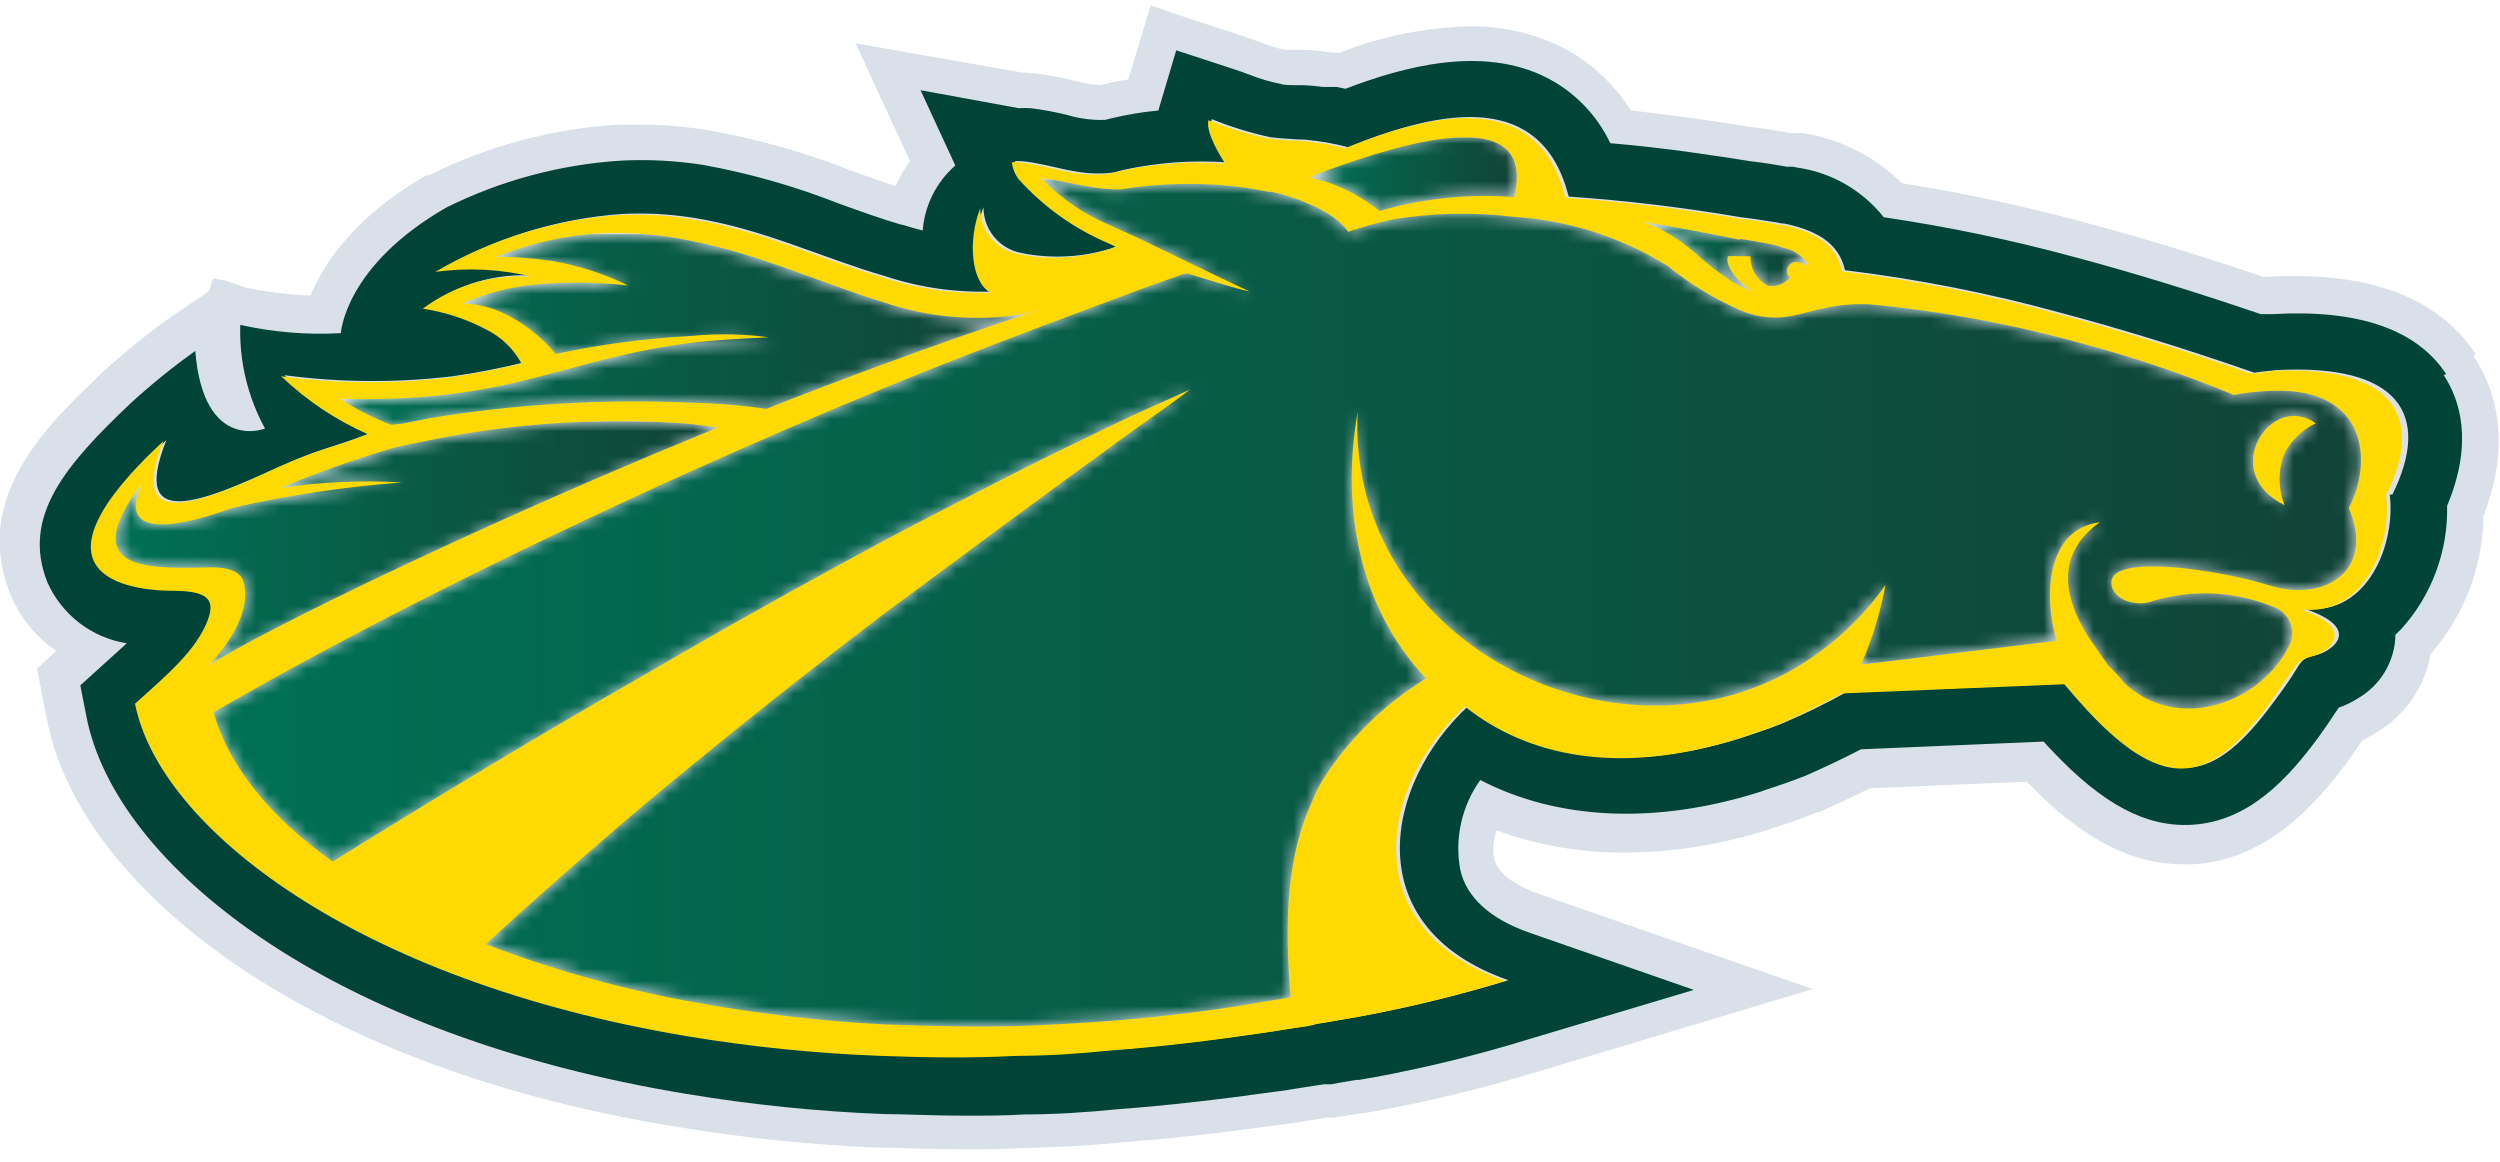
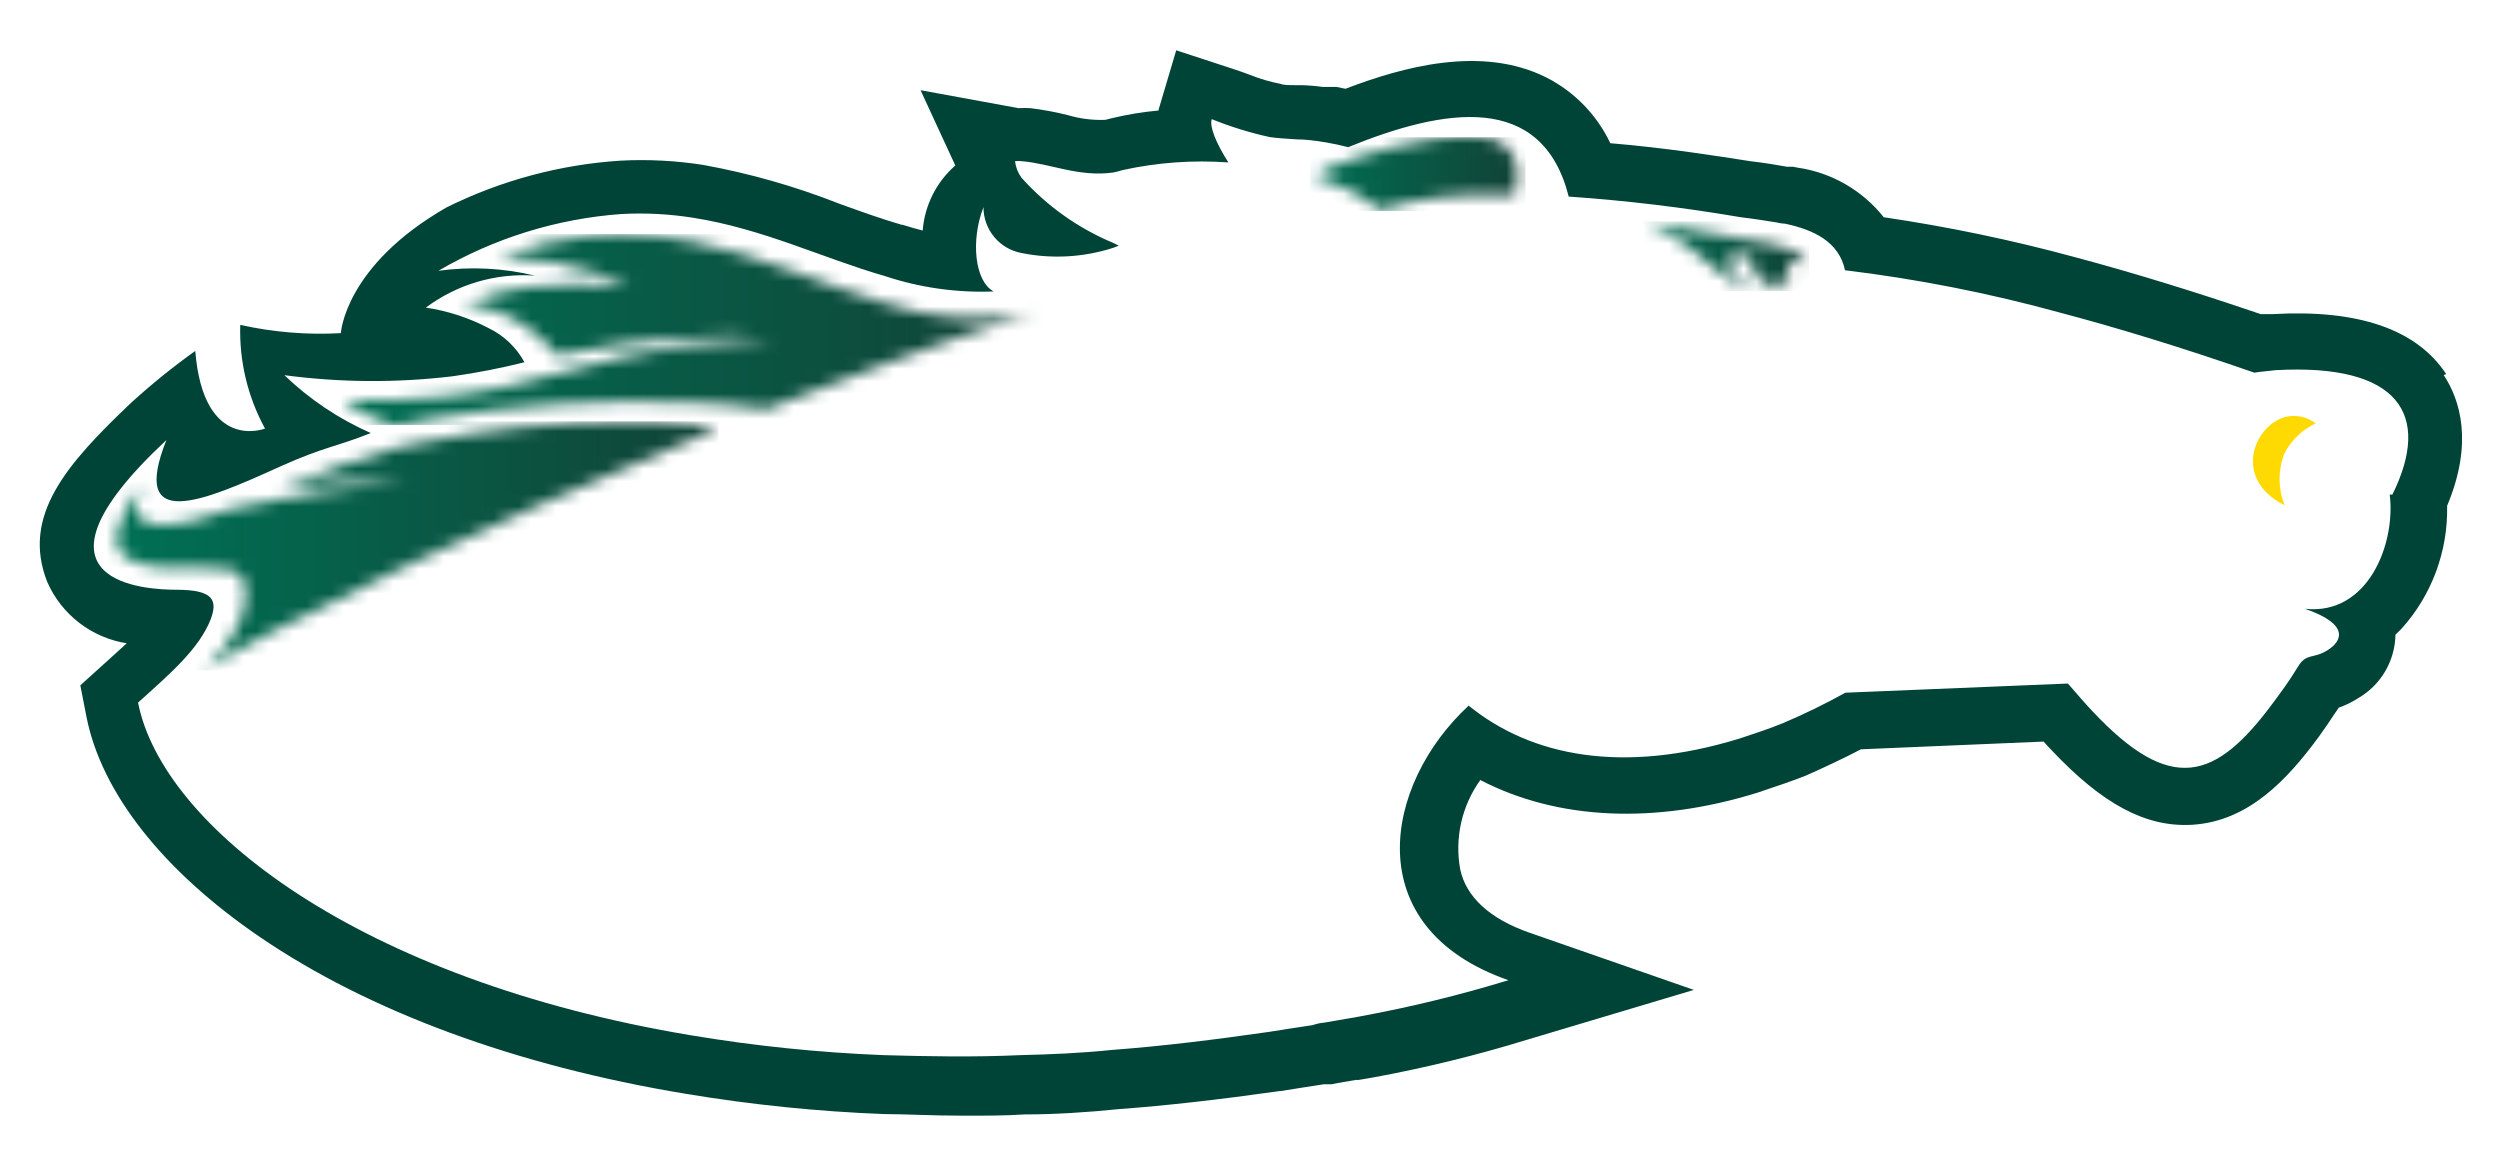
<svg xmlns="http://www.w3.org/2000/svg" width="200" height="93" viewBox="0 0 200 93" fill="none">
  <g clip-path="url(#clip0_11269_23772)">
-     <path d="M198.021 28.29C195.31 24.179 190.447 22.08 183.562 22.08C182.888 22.08 182.127 22.08 181.482 22.152H181.382H181.066C176.002 20.427 171.14 18.946 166.621 17.753C161.857 16.459 157.025 15.427 152.148 14.662C150.002 12.523 147.235 11.12 144.245 10.652H144.116H143.743H143.312C142.466 10.494 141.448 10.321 140.228 10.178C138.091 9.847 134.376 9.257 130.474 8.841C129.115 6.664 127.184 4.904 124.894 3.752C122.599 2.631 120.074 2.065 117.521 2.099C113.979 2.204 110.481 2.919 107.179 4.212H106.878H106.577L106.046 4.14C105.409 4.053 104.767 4.001 104.124 3.982H103.751H102.79C102.156 3.857 101.536 3.67 100.94 3.421C100.452 3.249 99.921 3.047 99.305 2.846L94.915 1.409L92.046 0.431L91.157 3.392L90.268 6.354C89.493 6.469 88.762 6.627 88.073 6.799H87.872C87.237 6.745 86.609 6.634 85.993 6.469C84.922 6.196 83.834 5.994 82.737 5.865C82.335 5.865 81.977 5.793 81.704 5.793L74.088 4.456L68.45 3.464L70.846 8.668L72.797 12.88C72.345 13.509 71.96 14.183 71.649 14.893C70.501 14.519 69.311 14.088 68.077 13.642C64.371 12.179 60.526 11.096 56.602 10.408C54.809 10.122 52.996 9.978 51.18 9.976C50.578 9.976 49.975 9.976 49.387 9.976C44.148 10.305 39.028 11.678 34.326 14.016H34.225H34.125C28.258 17.365 25.848 21.203 24.844 23.647C23.113 23.579 21.391 23.367 19.695 23.015L18.016 22.439H17.93L17.055 22.267L16.711 23.302L13.713 25.329C11.809 26.683 9.988 28.151 8.262 29.728C3.83 33.94 -2.252 39.69 0.789 47.438C1.54 49.321 2.833 50.938 4.504 52.081L4.217 52.34L2.955 53.49L3.285 55.157L3.773 57.658C5.121 64.516 10.5 71.459 18.906 77.209C28 83.404 40.178 87.904 54.135 90.146C59.517 91.044 64.949 91.601 70.401 91.814C71.979 91.814 74.346 91.943 76.942 91.943C78.678 91.943 80.342 91.943 81.891 91.843C84.257 91.771 86.868 91.684 89.636 91.397C93.423 91.124 97.54 90.65 102.546 89.96H102.647L104.339 89.701L106.132 89.413H106.491H106.835L107.093 89.313H107.352L108.686 89.083H108.944L110.249 88.853C114.492 88.071 118.687 87.049 122.814 85.791L136.126 81.794L145.019 79.121L136.255 76.088L123.116 71.516C121.681 70.999 119.817 70.079 119.515 68.641C119.402 67.897 119.476 67.136 119.731 66.427C123.02 67.633 126.499 68.237 130.001 68.21C133.873 68.185 137.718 67.57 141.404 66.384L142.036 66.183C143.04 65.852 144.173 65.479 145.421 64.961H145.521C146.884 64.386 148.247 63.739 149.581 63.064L162.146 62.532C166.449 67.046 170.466 69.144 174.683 69.144H175.457C181.281 68.785 185.14 64.53 187.851 60.864C188.224 60.347 188.582 59.8 188.97 59.24C189.377 59.048 189.77 58.827 190.146 58.578C191.27 57.908 192.237 57.003 192.98 55.923C193.722 54.844 194.224 53.617 194.449 52.325C197.125 49.261 198.626 45.343 198.681 41.271C201.004 35.276 199.57 31.05 197.92 28.549" fill="#DAE0E9" />
    <path d="M191.178 39.575C191.666 43.456 189.471 49.249 184.394 48.703C187.951 49.925 187.406 51.262 186.215 52.009C185.025 52.757 184.523 52.196 183.82 53.36C183.117 54.525 182.5 55.344 181.84 56.235C177.25 62.445 173.679 63.595 167.382 56.882C166.75 56.221 166.105 55.445 165.431 54.683L147.63 55.416C146.014 56.313 144.353 57.124 142.652 57.845C141.462 58.334 140.329 58.694 139.167 59.082C129.829 61.957 122.499 60.519 117.493 56.451C110.694 62.733 108.571 74.204 120.677 78.416C116.814 79.598 112.887 80.558 108.915 81.291C108.513 81.377 108.112 81.435 107.696 81.507L105.946 81.809C105.628 81.835 105.314 81.903 105.013 82.01C103.823 82.197 102.69 82.355 101.485 82.556C97.181 83.174 92.993 83.692 88.962 83.994C86.466 84.252 84.042 84.353 81.618 84.411C77.846 84.583 74.188 84.511 70.674 84.411C65.525 84.207 60.394 83.679 55.311 82.829C28.617 78.388 12.982 66.082 11.045 56.207C13.598 53.907 15.951 51.894 16.869 49.508C17.385 48.07 17.156 47.179 14.115 47.179C11.848 47.179 0.932 46.762 13.311 35.205C10.371 42.608 16.18 40.15 22.391 37.332C25.977 35.722 26.809 35.78 29.664 34.644C27.107 33.517 24.767 31.951 22.75 30.015C27.218 30.609 31.743 30.638 36.219 30.101C38.15 29.828 40.065 29.454 41.957 28.98C41.309 27.791 40.306 26.836 39.088 26.249C37.518 25.424 35.821 24.87 34.067 24.61C36.574 22.737 39.669 21.829 42.788 22.051C40.263 21.44 37.645 21.309 35.071 21.663C39.543 19.049 44.553 17.495 49.717 17.121C51.635 17.018 53.558 17.12 55.454 17.422C61.049 18.299 65.825 20.657 70.774 22.08C73.583 23.014 76.537 23.433 79.495 23.316C77.975 22.511 77.645 19.234 78.677 16.574C78.677 17.445 78.98 18.289 79.536 18.959C80.091 19.629 80.864 20.082 81.719 20.24C84.162 20.735 86.691 20.591 89.063 19.823L89.507 19.651L89.063 19.435C86.257 18.265 83.748 16.483 81.719 14.217C81.435 13.828 81.257 13.373 81.202 12.894C81.374 12.878 81.547 12.878 81.719 12.894C84.042 13.081 86.309 14.188 89.063 13.8C89.324 13.746 89.583 13.679 89.837 13.599C92.605 12.994 95.446 12.791 98.272 12.995C97.267 11.428 96.751 10.12 96.938 9.531C98.444 10.139 99.999 10.62 101.585 10.968C102.202 11.054 102.919 11.098 103.823 11.155C104.255 11.156 104.686 11.19 105.114 11.256C105.372 11.256 105.731 11.356 106.046 11.385C106.634 11.486 107.251 11.615 107.853 11.773C115.585 8.625 123.374 7.331 125.497 15.726C130.112 16.046 134.707 16.598 139.267 17.379C140.357 17.509 141.333 17.667 142.136 17.796C142.357 17.853 142.582 17.887 142.81 17.897C145.105 18.386 147.113 19.334 147.601 21.62C153.414 22.324 159.168 23.458 164.814 25.013C169.218 26.177 174.353 27.73 180.349 29.814C180.937 29.713 181.539 29.684 182.056 29.613C191.91 29.066 194.564 33.149 191.394 39.56M195.697 29.929C193.344 26.349 188.683 24.739 181.826 25.128H181.511H180.994H180.851C175.615 23.345 170.623 21.807 165.99 20.571C160.961 19.205 155.855 18.139 150.699 17.379C148.992 15.226 146.53 13.807 143.814 13.412L143.441 13.34H143.169H142.968C142.15 13.196 141.16 13.024 140.013 12.894C137.56 12.506 133.185 11.816 128.825 11.457C127.752 9.193 125.961 7.348 123.732 6.21C118.526 3.579 112.157 5.376 107.638 7.101L106.921 6.957H106.62H106.319H106.247H105.831C105.265 6.877 104.695 6.829 104.124 6.814H103.679C103.149 6.814 102.704 6.814 102.46 6.713C101.636 6.555 100.829 6.319 100.05 6.009C99.591 5.836 99.075 5.649 98.487 5.462L94.097 4.025L92.778 8.467C92.736 8.589 92.702 8.714 92.677 8.841C91.397 8.958 90.126 9.169 88.876 9.473L88.417 9.588C87.394 9.626 86.371 9.495 85.391 9.2C84.418 8.957 83.431 8.775 82.436 8.654C82.12 8.635 81.804 8.635 81.489 8.654L73.643 7.216L76.425 13.239C74.908 14.564 73.971 16.433 73.815 18.443C73.299 18.314 72.768 18.156 72.208 17.983H72.137C70.501 17.509 68.866 16.919 67.116 16.287C63.61 14.906 59.978 13.871 56.272 13.196C54.086 12.853 51.87 12.737 49.659 12.851C44.816 13.162 40.082 14.432 35.731 16.589C27.57 21.261 27.268 26.651 27.268 26.651C24.568 26.803 21.86 26.581 19.221 25.99C19.131 28.882 19.814 31.746 21.201 34.285C21.201 34.285 16.281 36.225 15.621 28.075C13.839 29.348 12.134 30.726 10.514 32.2C5.279 37.16 1.693 41.285 3.787 46.575C4.354 47.857 5.233 48.976 6.343 49.83C7.453 50.683 8.759 51.245 10.141 51.463L8.922 52.57L6.426 54.827L6.914 57.328C8.104 63.409 13.039 69.676 20.799 74.966C29.52 80.918 41.297 85.259 54.838 87.501C60.096 88.378 65.404 88.921 70.731 89.126C72.266 89.126 74.604 89.255 77.143 89.255C78.835 89.255 80.471 89.255 81.977 89.154C84.344 89.154 86.897 88.996 89.579 88.723C93.294 88.45 97.368 87.99 102.374 87.286H102.446L104.153 87.013L105.931 86.739H106.347H106.534L107.036 86.639L108.47 86.394H108.7L109.948 86.179C114.08 85.414 118.166 84.411 122.183 83.174L135.509 79.192L122.37 74.621C119.157 73.5 117.292 71.746 116.819 69.561C116.591 68.321 116.616 67.047 116.892 65.817C117.169 64.587 117.69 63.425 118.425 62.402C124.593 65.608 132.396 65.967 140.615 63.409L141.247 63.193C142.193 62.877 143.283 62.517 144.445 62.057C145.88 61.425 147.415 60.706 148.878 59.944L163.494 59.326C163.709 59.57 163.925 59.815 164.14 60.03C168.213 64.343 171.67 66.197 175.371 65.982C179.933 65.709 183.06 62.273 185.527 58.909C185.957 58.32 186.373 57.702 186.818 57.026C186.918 56.882 187.019 56.753 187.105 56.609C187.644 56.423 188.16 56.172 188.64 55.862C189.536 55.346 190.284 54.606 190.81 53.714C191.335 52.822 191.62 51.809 191.637 50.773L192.096 50.327C194.536 47.633 195.85 44.103 195.769 40.466C197.891 35.406 196.801 31.985 195.496 30.001" fill="#004438" />
    <mask id="mask0_11269_23772" style="mask-type:luminance" maskUnits="userSpaceOnUse" x="9" y="33" width="49" height="21">
      <path d="M33.795 35.377L31.715 35.808C28.569 36.733 25.476 37.827 22.448 39.086C25.683 38.581 28.963 38.427 32.231 38.626C27.654 38.963 23.108 39.645 18.633 40.667C14.975 42.004 9.094 43.542 11.461 38.626C6.44 45.425 11.26 45.555 16.424 45.425C17.629 45.425 19.178 45.425 19.537 46.503C20.082 48.315 19.178 50.816 16.424 53.619C17.744 52.541 23.983 49.307 32.733 45.152C39.217 42.105 47.077 38.583 55.397 35.161C56.114 34.874 56.831 34.587 57.534 34.256C56.917 34.155 56.2 34.069 55.397 33.968C53.639 33.782 51.872 33.695 50.104 33.71C44.627 33.741 39.165 34.3 33.795 35.377Z" fill="white" />
    </mask>
    <g mask="url(#mask0_11269_23772)">
      <path d="M57.477 33.709H6.397V53.619H57.477V33.709Z" fill="url(#paint0_linear_11269_23772)" />
    </g>
    <mask id="mask1_11269_23772" style="mask-type:luminance" maskUnits="userSpaceOnUse" x="27" y="18" width="57" height="17">
      <path d="M47.106 18.86C44.601 19.116 42.144 19.721 39.805 20.657C41.322 20.658 42.837 20.773 44.338 21.002C46.431 21.37 48.464 22.029 50.377 22.957C47.66 22.651 44.917 22.651 42.2 22.957C40.434 23.211 38.707 23.694 37.065 24.395C38.127 24.406 39.176 24.631 40.149 25.056C41.866 25.819 43.38 26.976 44.567 28.434C48.119 27.668 51.726 27.187 55.354 26.997C57.44 26.787 59.544 26.821 61.622 27.097C59.227 27.198 57.19 27.327 55.354 27.557C47.192 28.621 43.047 30.921 35.373 31.741C32.704 32.012 30.02 32.103 27.34 32.014C28.607 32.845 29.964 33.529 31.385 34.055C31.651 34.012 31.919 33.983 32.188 33.969C32.948 33.796 33.737 33.638 34.526 33.494C41.392 32.356 48.357 31.927 55.311 32.215C57.323 32.267 59.33 32.44 61.321 32.732C64.419 31.511 67.561 30.303 70.63 29.182C74.374 27.744 78.018 26.522 81.575 25.329C82.163 25.128 82.78 24.941 83.325 24.812C82.708 24.941 82.163 25.099 81.575 25.2C77.899 25.751 74.145 25.406 70.63 24.194C65.739 22.756 60.776 20.37 55.311 19.306C53.45 18.93 51.557 18.737 49.659 18.731C48.813 18.731 47.938 18.731 47.063 18.86" fill="white" />
    </mask>
    <g mask="url(#mask1_11269_23772)">
      <path d="M83.368 18.731H27.34V33.997H83.368V18.731Z" fill="url(#paint1_linear_11269_23772)" />
    </g>
    <mask id="mask2_11269_23772" style="mask-type:luminance" maskUnits="userSpaceOnUse" x="131" y="17" width="14" height="7">
      <path d="M131.449 17.71C133.001 18.259 134.429 19.109 135.652 20.211C136.751 21.205 137.942 22.091 139.209 22.856C139.568 22.986 139.927 23.187 140.314 23.288C139.911 23.064 139.54 22.789 139.209 22.468C138.564 21.793 138.076 21.031 138.277 20.47C138.587 20.445 138.899 20.445 139.209 20.47H140.084C140.07 20.948 140.188 21.42 140.427 21.833C140.665 22.247 141.013 22.587 141.433 22.813C141.864 22.893 142.31 22.822 142.695 22.612C142.898 22.51 143.078 22.368 143.226 22.195C143.131 22.113 143.059 22.007 143.017 21.888C142.976 21.769 142.966 21.642 142.989 21.518C143.013 21.394 143.068 21.279 143.15 21.183C143.231 21.087 143.337 21.015 143.455 20.973C143.871 20.844 144.072 20.973 144.732 21.232C144.517 20.858 144.224 20.536 143.872 20.288C143.52 20.039 143.119 19.871 142.695 19.794C142.353 19.655 141.997 19.554 141.634 19.492C140.916 19.363 140.113 19.205 139.209 19.076C137.072 18.688 134.39 18.199 131.449 17.71Z" fill="white" />
    </mask>
    <g mask="url(#mask2_11269_23772)">
      <path d="M144.732 17.71H131.449V23.288H144.732V17.71Z" fill="url(#paint2_linear_11269_23772)" />
    </g>
    <mask id="mask3_11269_23772" style="mask-type:luminance" maskUnits="userSpaceOnUse" x="104" y="10" width="18" height="7">
      <path d="M105.946 13.728C105.621 13.823 105.309 13.953 105.013 14.116C105.343 14.217 105.63 14.303 105.946 14.375C107.564 14.902 109.075 15.715 110.407 16.776C113.548 15.831 116.829 15.442 120.103 15.626C120.663 15.626 121.036 15.626 121.165 15.626C122.054 12.032 120.175 10.839 117.22 10.839C113.343 11.163 109.539 12.089 105.946 13.585" fill="white" />
    </mask>
    <g mask="url(#mask3_11269_23772)">
      <path d="M122.04 10.982H104.812V16.876H122.04V10.982Z" fill="url(#paint3_linear_11269_23772)" />
    </g>
    <mask id="mask4_11269_23772" style="mask-type:luminance" maskUnits="userSpaceOnUse" x="17" y="14" width="172" height="69">
-       <path d="M182.744 40.409C178.67 38.367 180.219 34.156 182.744 33.379C183.172 33.261 183.621 33.243 184.056 33.328C184.492 33.413 184.902 33.597 185.254 33.868C184.173 34.378 183.291 35.233 182.744 36.297C182.238 37.601 182.238 39.047 182.744 40.351V40.48V40.409ZM88.948 18.142C89.665 18.487 90.569 18.846 91.673 19.392C94.284 20.628 97.411 22.152 99.978 23.389C98.874 23.087 96.737 22.382 95.001 21.865C94.751 21.874 94.507 21.938 94.284 22.052C92.505 22.674 90.727 23.321 88.948 23.992C86.567 24.898 84.071 25.803 81.618 26.752C78.003 28.19 74.346 29.627 70.673 31.065C65.596 33.135 60.489 35.377 55.354 37.663C47.866 41.027 40.436 44.578 33.264 48.229C27.684 51.104 22.248 53.979 17.098 56.969C18.289 61.281 21.617 65.35 26.623 68.915C31.026 66.183 35.616 63.366 40.35 60.534C45.084 57.702 50.247 54.683 55.354 51.779C60.46 48.876 65.567 46.029 70.673 43.269C74.317 41.329 77.975 39.474 81.618 37.605C84.071 36.369 86.495 35.205 88.948 34.012C90.999 33.005 93.122 32.071 95.231 31.137C93.065 32.718 90.927 34.242 88.948 35.665L81.618 41.041C77.544 44.017 73.93 46.791 70.673 49.134C64.405 53.907 59.514 57.76 55.354 61.209C52.729 63.38 50.391 65.35 48.182 67.247C44.94 70.122 41.999 72.71 38.887 75.527C44.218 77.565 49.726 79.105 55.34 80.127C60.403 81.046 65.52 81.641 70.659 81.91C74.216 82.092 77.865 82.135 81.604 82.039C84.028 81.938 86.481 81.809 88.933 81.622C90.21 81.522 91.472 81.392 92.763 81.248C95.632 80.947 98.501 80.544 101.47 80.026C102.087 79.94 102.675 79.84 103.22 79.739C102.704 73.587 102.905 68.44 104.999 63.926C105.249 63.293 105.562 62.687 105.931 62.115C108.018 58.92 110.792 56.233 114.05 54.252C108.312 48.128 107.351 39.877 108.585 32.905C107.739 49.264 124.937 59.844 139.152 55.373C140.35 54.986 141.515 54.506 142.638 53.936C145.89 52.219 148.692 49.756 150.814 46.748C150.406 48.944 149.747 51.086 148.849 53.131L164.484 51.219C163.451 47.582 163.709 42.277 167.97 41.731C164.197 44.391 165.187 48.042 167.095 50.989L168.644 53.231C168.85 53.412 169.047 53.604 169.232 53.806C169.447 54.036 169.662 54.281 169.877 54.554C173.406 57.946 178.799 56.911 181.826 53.476C182.426 52.819 182.911 52.066 183.26 51.248C183.42 50.693 183.36 50.098 183.093 49.586C182.825 49.075 182.372 48.687 181.826 48.502C178.779 47.251 175.396 47.089 172.244 48.042C170.81 48.617 168.672 47.869 168.902 46.374C169.246 44.391 177.279 45.397 181.812 46.877C186.115 48.042 189.959 45.555 187.894 40.667C189.83 37.002 189.443 31.007 181.812 31.266C180.772 31.29 179.735 31.4 178.713 31.597C174.796 29.971 170.776 28.607 166.679 27.514C161.047 25.942 155.286 24.879 149.466 24.337C146.138 24.237 144.531 25.185 142.652 25.372C141.46 25.485 140.26 25.287 139.167 24.797C137.11 23.889 135.181 22.715 133.429 21.304C129.727 18.985 125.507 17.627 121.15 17.351C117.886 16.953 114.582 17.026 111.339 17.567C110.164 17.826 109.005 18.152 107.868 18.544C107.346 17.87 106.685 17.316 105.931 16.92C105.637 16.73 105.325 16.572 104.999 16.445C103.935 15.952 102.818 15.581 101.671 15.338H101.47L99.577 15.008C96.303 14.57 92.984 14.614 89.722 15.137C89.46 15.161 89.196 15.161 88.933 15.137C87.169 15.137 84.386 14.347 83.325 14.289C84.919 15.921 86.827 17.212 88.933 18.084" fill="white" />
-     </mask>
+       </mask>
    <g mask="url(#mask4_11269_23772)">
      <path d="M189.988 14.347H17.098V82.154H189.988V14.347Z" fill="url(#paint4_linear_11269_23772)" />
    </g>
-     <path d="M187.922 40.696C189.988 45.584 186.115 48.085 181.84 46.92C177.293 45.483 169.261 44.419 168.931 46.417C168.701 47.855 170.781 48.66 172.273 48.07C175.428 47.132 178.807 47.3 181.855 48.545C182.4 48.729 182.854 49.118 183.121 49.629C183.388 50.141 183.449 50.736 183.289 51.29C182.937 52.111 182.452 52.869 181.855 53.533C178.828 56.954 173.435 57.989 169.906 54.597C169.691 54.324 169.476 54.079 169.261 53.849C169.075 53.642 168.879 53.445 168.672 53.26L167.123 51.032C165.216 48.085 164.254 44.419 167.998 41.774C163.695 42.32 163.48 47.639 164.513 51.262L148.878 53.173C149.775 51.129 150.435 48.987 150.843 46.791C148.721 49.799 145.919 52.262 142.667 53.978C141.544 54.548 140.379 55.029 139.181 55.416C124.966 59.887 107.782 49.307 108.614 32.948C107.38 39.877 108.327 48.171 114.079 54.28C110.823 56.271 108.05 58.961 105.96 62.158C105.59 62.729 105.278 63.336 105.028 63.969C102.933 68.44 102.733 73.586 103.249 79.782C102.704 79.882 102.116 79.983 101.499 80.069C98.63 80.587 95.661 80.989 92.792 81.306C91.501 81.435 90.239 81.564 88.977 81.665C86.509 81.852 84.056 81.981 81.632 82.082C77.888 82.183 74.231 82.082 70.688 81.953C65.529 81.677 60.393 81.072 55.311 80.141C49.697 79.117 44.19 77.577 38.858 75.541C41.971 72.666 44.911 70.079 48.167 67.261C50.348 65.364 52.686 63.394 55.34 61.238C59.514 57.802 64.391 53.921 70.659 49.148C73.915 46.762 77.53 44.045 81.604 41.055C83.927 39.345 86.352 37.562 88.948 35.679C90.884 34.242 93.05 32.804 95.216 31.151C93.108 32.128 90.913 33.063 88.948 34.026C86.481 35.219 84.056 36.383 81.604 37.62C77.96 39.488 74.302 41.343 70.659 43.283C65.553 46.029 60.374 48.89 55.34 51.794C50.305 54.697 45.213 57.63 40.336 60.548C35.459 63.466 31.012 66.197 26.608 68.929C21.602 65.364 18.274 61.252 17.084 56.983C22.233 54.007 27.655 51.089 33.25 48.243C40.422 44.592 47.852 41.055 55.34 37.677C60.475 35.377 65.581 33.149 70.659 31.079C74.331 29.555 77.989 28.132 81.604 26.766C84.056 25.818 86.552 24.912 88.948 24.006C90.712 23.331 92.491 22.684 94.269 22.066C94.492 21.952 94.737 21.888 94.987 21.879C96.722 22.396 98.86 23.101 99.964 23.316C97.339 22.095 94.227 20.571 91.659 19.334C90.554 18.788 89.651 18.429 88.948 18.084C86.835 17.216 84.922 15.924 83.325 14.289C84.386 14.289 87.169 15.094 88.948 15.137C89.206 15.161 89.465 15.161 89.722 15.137C92.983 14.614 96.303 14.57 99.577 15.008L101.47 15.338H101.671C102.818 15.581 103.935 15.952 104.999 16.445C105.325 16.571 105.637 16.73 105.931 16.919C106.685 17.316 107.346 17.87 107.868 18.544C109.005 18.152 110.164 17.826 111.339 17.566C114.582 17.025 117.886 16.953 121.15 17.351C125.505 17.63 129.722 18.983 133.429 21.29C135.178 22.709 137.107 23.888 139.167 24.797C140.26 25.287 141.46 25.485 142.652 25.372C144.531 25.185 146.138 24.236 149.466 24.337C155.286 24.879 161.047 25.942 166.679 27.514C170.776 28.607 174.796 29.971 178.713 31.596C179.735 31.4 180.771 31.29 181.812 31.266C189.443 31.007 189.83 37.016 187.894 40.653M16.352 53.59C19.106 50.802 20.01 48.286 19.465 46.475C19.106 45.44 17.557 45.339 16.352 45.397C11.188 45.526 6.311 45.397 11.389 38.597C9.051 43.485 14.932 41.975 18.561 40.638C23.036 39.617 27.582 38.934 32.16 38.597C28.892 38.398 25.612 38.552 22.377 39.057C25.404 37.798 28.498 36.704 31.643 35.78C32.332 35.621 33.078 35.478 33.723 35.348C40.791 33.847 48.035 33.363 55.239 33.911L57.376 34.198C56.659 34.529 55.942 34.816 55.239 35.104C46.934 38.525 39.059 42.047 32.575 45.095C23.826 49.206 17.586 52.483 16.266 53.562M27.225 31.898C29.906 31.988 32.589 31.896 35.258 31.625C42.932 30.806 47.077 28.506 55.239 27.428C57.075 27.212 59.112 27.083 61.508 26.982C59.429 26.706 57.325 26.672 55.239 26.881C51.611 27.072 48.004 27.552 44.452 28.319C43.261 26.865 41.748 25.709 40.034 24.941C39.061 24.517 38.012 24.292 36.95 24.279C38.593 23.579 40.319 23.096 42.086 22.842C44.802 22.535 47.545 22.535 50.262 22.842C48.352 21.907 46.318 21.248 44.223 20.887C42.727 20.659 41.217 20.543 39.705 20.542C42.038 19.605 44.49 19 46.991 18.745C49.776 18.511 52.579 18.69 55.311 19.277C60.776 20.341 65.739 22.669 70.63 24.165C74.145 25.377 77.899 25.722 81.575 25.171C82.163 25.07 82.708 24.898 83.325 24.783C82.732 24.921 82.148 25.094 81.575 25.3C78.018 26.493 74.403 27.758 70.63 29.153C67.561 30.274 64.419 31.482 61.321 32.703C59.329 32.421 57.322 32.258 55.311 32.215C48.345 31.905 41.366 32.314 34.483 33.437L32.145 33.897C31.876 33.916 31.608 33.949 31.342 33.997C29.921 33.472 28.564 32.787 27.297 31.956M104.97 14.116C105.266 13.953 105.578 13.822 105.903 13.728C112.73 11.213 122.972 8.266 121.122 15.769C117.498 15.488 113.854 15.863 110.364 16.876C109.035 15.81 107.523 14.997 105.903 14.476C105.587 14.476 105.3 14.318 104.97 14.217H104.784L104.97 14.116ZM139.167 19.105C140.07 19.234 140.874 19.392 141.591 19.521C141.955 19.583 142.311 19.684 142.652 19.823C143.076 19.9 143.477 20.068 143.829 20.316C144.181 20.565 144.474 20.887 144.689 21.261C144.029 21.074 143.828 20.873 143.412 21.002C143.297 21.047 143.195 21.121 143.116 21.217C143.036 21.313 142.983 21.427 142.96 21.549C142.937 21.671 142.945 21.797 142.984 21.915C143.023 22.034 143.092 22.14 143.183 22.224C143.035 22.397 142.855 22.538 142.652 22.641C142.274 22.857 141.831 22.929 141.404 22.842C140.981 22.619 140.629 22.28 140.388 21.866C140.147 21.452 140.027 20.978 140.042 20.499H139.167C138.856 20.474 138.544 20.474 138.234 20.499C138.033 21.074 138.521 21.821 139.167 22.497C139.494 22.821 139.866 23.097 140.271 23.316C139.896 23.197 139.527 23.058 139.167 22.899C137.899 22.129 136.708 21.238 135.609 20.24C134.386 19.138 132.958 18.288 131.406 17.739C134.347 18.228 137.001 18.716 139.167 19.176M181.797 29.699C181.281 29.771 180.678 29.8 180.09 29.9C174.109 27.816 168.959 26.263 164.556 25.099C158.909 23.544 153.156 22.41 147.343 21.706C146.912 19.378 144.847 18.458 142.552 17.983C142.294 17.983 142.107 17.983 141.878 17.883C141.132 17.753 140.156 17.595 139.009 17.466C134.449 16.684 129.853 16.132 125.238 15.813C123.116 7.417 115.327 8.711 107.61 11.859C106.993 11.701 106.376 11.572 105.788 11.471C105.472 11.471 105.114 11.371 104.855 11.342C104.427 11.284 103.996 11.25 103.565 11.241C102.661 11.241 101.944 11.141 101.327 11.054C99.74 10.706 98.186 10.225 96.679 9.617C96.493 10.264 97.009 11.514 97.999 13.081C95.178 12.877 92.342 13.081 89.579 13.685C89.321 13.786 89.048 13.814 88.804 13.886C86.05 14.274 83.784 13.168 81.46 12.981C81.288 12.964 81.115 12.964 80.944 12.981C80.999 13.459 81.177 13.915 81.46 14.303C83.49 16.569 85.999 18.352 88.804 19.521L89.249 19.737L88.804 19.91C86.431 20.671 83.904 20.814 81.46 20.326C80.606 20.168 79.833 19.715 79.278 19.045C78.722 18.375 78.418 17.532 78.419 16.661C77.386 19.32 77.716 22.598 79.237 23.403C76.279 23.519 73.325 23.1 70.516 22.166C65.567 20.729 60.79 18.386 55.196 17.509C53.3 17.206 51.376 17.105 49.459 17.207C44.3 17.584 39.295 19.137 34.828 21.75C37.406 21.395 40.028 21.527 42.559 22.138C39.435 21.913 36.335 22.821 33.823 24.696C35.577 24.956 37.274 25.51 38.844 26.335C40.062 26.922 41.065 27.878 41.713 29.066C39.821 29.54 37.906 29.914 35.975 30.188C31.495 30.724 26.965 30.695 22.491 30.101C24.514 32.031 26.852 33.597 29.405 34.73C26.537 35.866 25.733 35.808 22.147 37.418C15.965 40.293 10.127 42.694 13.067 35.291C0.688 46.791 11.633 47.265 13.871 47.265C16.912 47.265 17.141 48.171 16.625 49.594C15.707 52.023 13.354 54.007 10.801 56.293C12.738 66.169 28.373 78.474 55.067 82.916C60.136 83.754 65.253 84.272 70.387 84.468C73.901 84.598 77.559 84.669 81.331 84.468C83.755 84.468 86.179 84.31 88.675 84.051C92.706 83.764 96.938 83.246 101.198 82.614C102.403 82.412 103.536 82.254 104.726 82.067C105.027 81.96 105.341 81.893 105.659 81.866L107.409 81.564L108.642 81.349C112.614 80.612 116.541 79.652 120.404 78.474C108.284 74.262 110.364 62.791 117.191 56.523C122.212 60.534 129.542 62.057 138.88 59.139C140.042 58.751 141.175 58.392 142.365 57.903C144.065 57.179 145.726 56.368 147.343 55.474L165.144 54.74C165.823 55.545 166.468 56.279 167.08 56.94C173.392 63.653 176.963 62.503 181.553 56.293C182.199 55.387 182.816 54.438 183.533 53.418C184.25 52.397 184.881 52.742 185.928 52.067C186.976 51.391 187.664 49.982 184.107 48.76C189.185 49.307 191.379 43.513 190.891 39.632C194.062 33.221 191.408 29.138 181.553 29.685" fill="#FFDA02" />
    <path d="M182.744 33.379C180.219 34.17 178.67 38.367 182.744 40.408V40.48V40.351C182.238 39.047 182.238 37.601 182.744 36.297C183.291 35.232 184.173 34.378 185.254 33.868C184.902 33.597 184.492 33.413 184.056 33.328C183.621 33.243 183.172 33.261 182.744 33.379Z" fill="#FFDA02" />
  </g>
  <defs>
    <linearGradient id="paint0_linear_11269_23772" x1="9.568" y1="42.542" x2="57.881" y2="42.542" gradientUnits="userSpaceOnUse">
      <stop stop-color="#007054" />
      <stop offset="1" stop-color="#114337" />
    </linearGradient>
    <linearGradient id="paint1_linear_11269_23772" x1="26.171" y1="31.323" x2="81.97" y2="31.323" gradientUnits="userSpaceOnUse">
      <stop stop-color="#007054" />
      <stop offset="1" stop-color="#114337" />
    </linearGradient>
    <linearGradient id="paint2_linear_11269_23772" x1="131.071" y1="22.108" x2="144.303" y2="22.108" gradientUnits="userSpaceOnUse">
      <stop stop-color="#007054" />
      <stop offset="1" stop-color="#114337" />
    </linearGradient>
    <linearGradient id="paint3_linear_11269_23772" x1="104.583" y1="14.727" x2="121.191" y2="14.727" gradientUnits="userSpaceOnUse">
      <stop stop-color="#007054" />
      <stop offset="1" stop-color="#114337" />
    </linearGradient>
    <linearGradient id="paint4_linear_11269_23772" x1="17.899" y1="44.796" x2="190.163" y2="44.796" gradientUnits="userSpaceOnUse">
      <stop stop-color="#007054" />
      <stop offset="1" stop-color="#114337" />
    </linearGradient>
    <clipPath id="clip0_11269_23772">
      <rect width="200" height="92.015" fill="white" />
    </clipPath>
  </defs>
</svg>